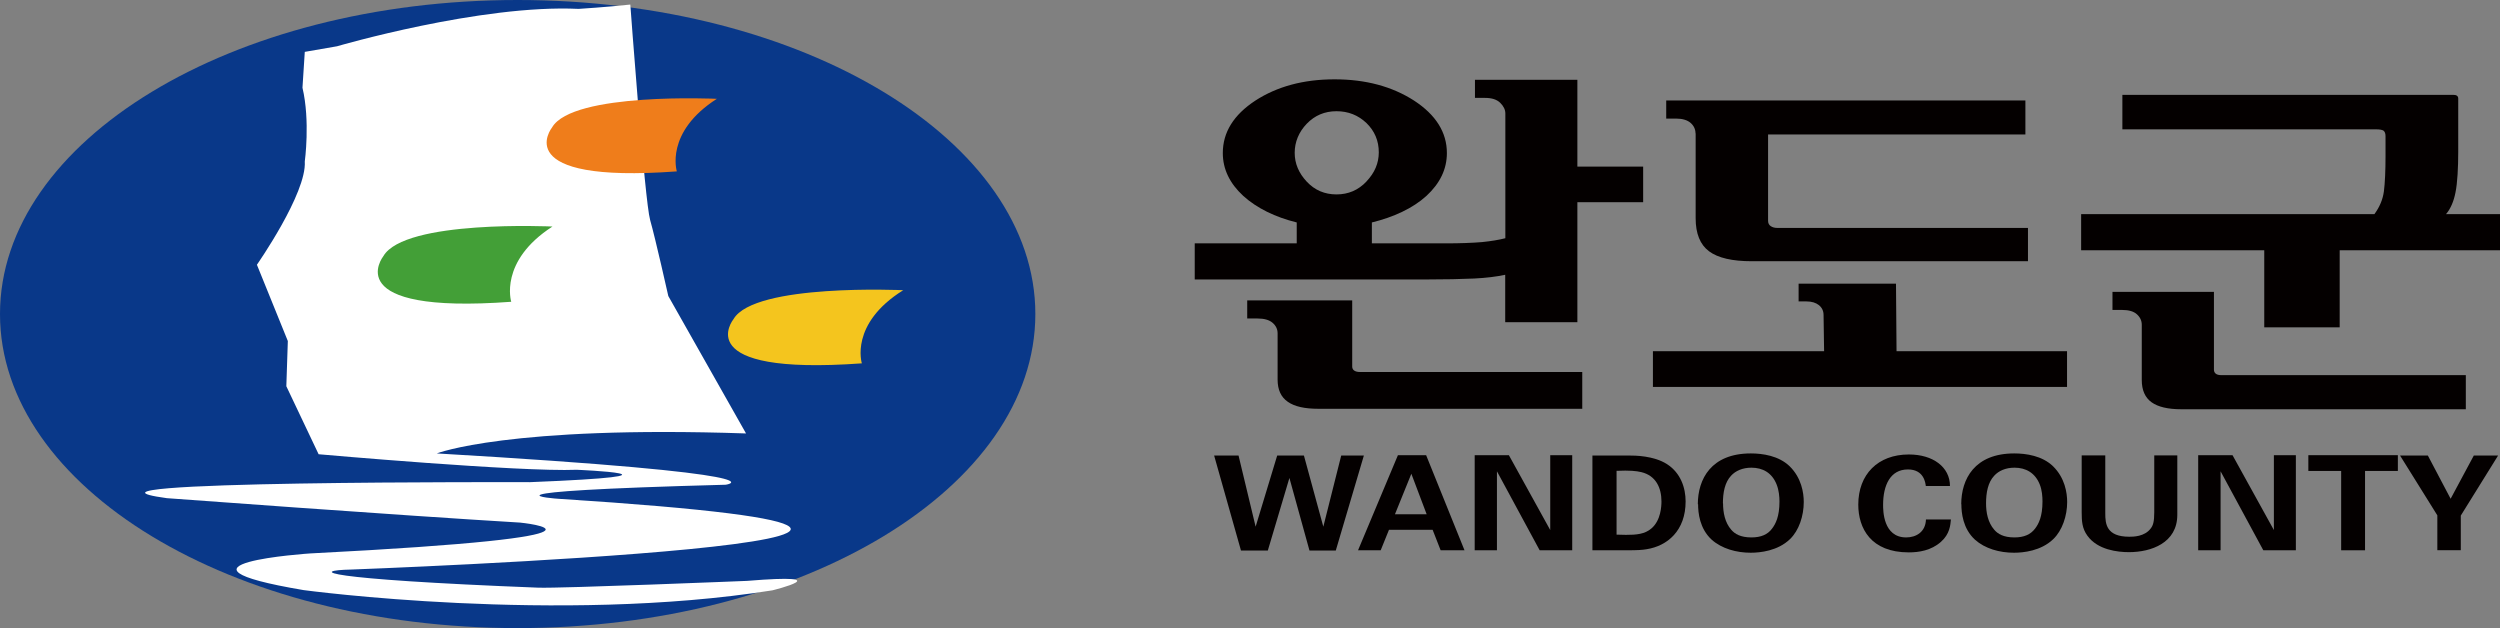
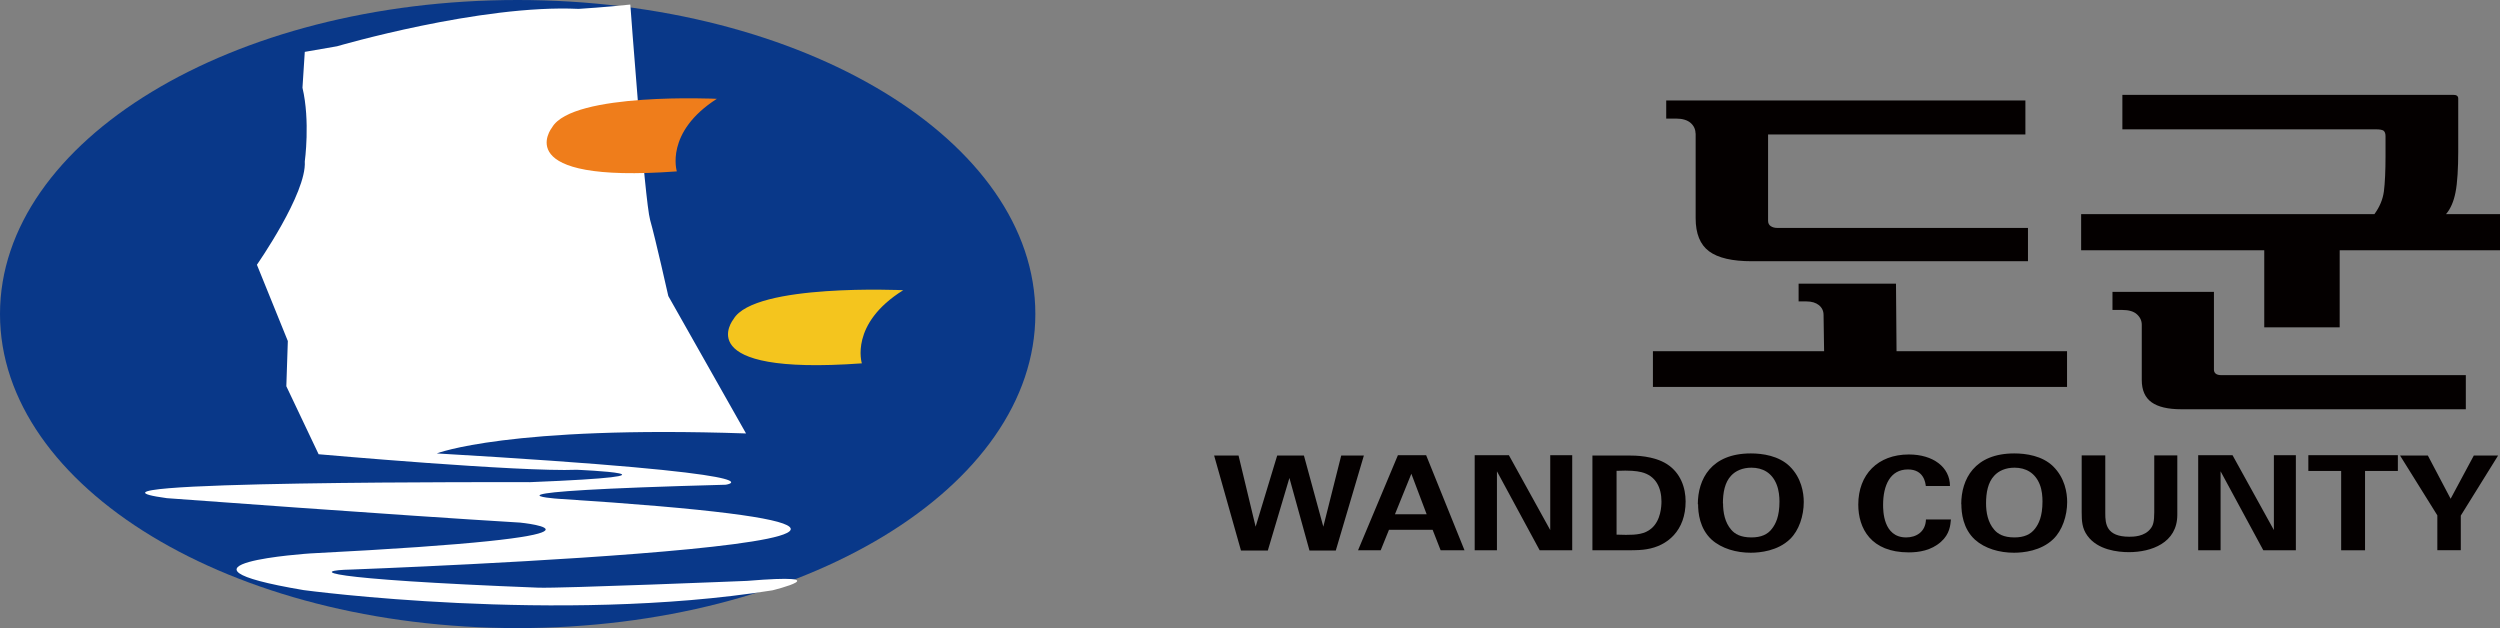
<svg xmlns="http://www.w3.org/2000/svg" width="195" height="49" viewBox="0 0 195 49" fill="none">
  <rect x="0" y="0" width="195" height="49" fill="#808080" stroke="none" />
  <g clip-path="url(#clip0_4065_23686)">
-     <path d="M106.583 14.161C105.938 14.836 105.165 15.164 104.245 15.164C103.324 15.164 102.552 14.836 101.928 14.17C101.304 13.505 100.986 12.758 100.986 11.919C100.986 11.081 101.304 10.297 101.928 9.65C102.552 9.003 103.324 8.675 104.245 8.675C105.165 8.675 105.938 8.985 106.583 9.596C107.218 10.215 107.546 10.972 107.546 11.883C107.546 12.721 107.228 13.478 106.583 14.152V14.161ZM128.166 12.995H123.035V6.224H115.047V7.636H115.84C116.369 7.636 116.761 7.764 117.025 8.028C117.29 8.293 117.417 8.566 117.417 8.848V18.581C116.92 18.709 116.317 18.809 115.608 18.882C114.899 18.945 113.83 18.982 112.857 18.982H107.006V17.351C108.688 16.941 110.201 16.248 111.259 15.282C112.317 14.307 112.857 13.195 112.857 11.938C112.857 10.325 112 8.958 110.297 7.846C108.583 6.743 106.52 6.188 104.097 6.188C101.674 6.188 99.621 6.743 97.918 7.846C96.225 8.958 95.379 10.316 95.379 11.938C95.379 13.195 95.918 14.307 96.976 15.282C98.045 16.248 99.484 16.941 101.145 17.351V18.982H93.189V21.798H111.27C112.666 21.798 114.042 21.77 114.984 21.725C115.915 21.679 116.729 21.579 117.406 21.433V25.133H123.035V15.774H128.166V13.013V12.995ZM123.426 29.015H106.065C105.885 29.015 105.737 28.979 105.631 28.906C105.525 28.833 105.472 28.724 105.472 28.596V23.429H97.283V24.842H98.077C98.606 24.842 98.997 24.951 99.262 25.179C99.526 25.407 99.653 25.68 99.653 25.999V29.608C99.653 30.4 99.918 30.975 100.447 31.339C100.976 31.713 101.769 31.886 102.848 31.886H123.416V29.015H123.426Z" fill="#040000" />
    <path d="M132.25 10.407C132.25 10.088 132.123 9.814 131.869 9.587C131.615 9.368 131.234 9.249 130.727 9.249H129.965V7.837H157.981V10.489H137.91V17.223C137.91 17.415 137.984 17.551 138.122 17.642C138.26 17.733 138.429 17.779 138.64 17.779H158.182V20.376H136.641C135.117 20.376 134.006 20.121 133.308 19.602C132.61 19.082 132.261 18.226 132.261 17.023V10.398L132.25 10.407ZM147.94 27.393H161.229V30.182H128.928V27.393H142.28L142.238 24.577C142.238 24.258 142.121 24.003 141.878 23.803C141.635 23.611 141.317 23.511 140.905 23.511H140.291V22.126H147.887L147.93 27.393H147.94Z" fill="#040000" />
    <path d="M172.687 22.755V28.842C172.687 28.97 172.74 29.079 172.835 29.152C172.93 29.225 173.078 29.261 173.258 29.261H192.334V31.922H170.148C169.1 31.922 168.328 31.74 167.82 31.375C167.312 31.011 167.058 30.428 167.058 29.644V25.334C167.058 25.015 166.931 24.741 166.677 24.513C166.424 24.286 166.043 24.176 165.535 24.176H164.773V22.764H172.676L172.687 22.755ZM190.779 16.704H195V19.52H182.495V25.534H176.612V19.52H162.329V16.704H185.203C185.605 16.157 185.859 15.565 185.944 14.927C186.028 14.289 186.071 13.277 186.071 12.202V10.625C186.071 10.416 186.018 10.279 185.923 10.197C185.817 10.124 185.616 10.088 185.319 10.088H165.545V7.399H191.361C191.488 7.399 191.583 7.418 191.646 7.472C191.71 7.518 191.742 7.591 191.742 7.682V11.856C191.742 13.059 191.678 14.28 191.53 15C191.392 15.72 191.138 16.294 190.789 16.704H190.779Z" fill="#040000" />
    <path d="M96.606 35.531L97.939 41.081L99.621 35.531H101.706L103.219 41.081L104.615 35.531H106.382L104.192 42.94H102.139L100.574 37.281L98.891 42.94H96.796L94.702 35.531H96.606Z" fill="#040000" />
    <path d="M108.805 40.115L110.085 36.953L111.28 40.115H108.815H108.805ZM109.038 35.504L105.927 42.922H107.694L108.339 41.327H111.746L112.37 42.922H114.232L111.238 35.504H109.048H109.038Z" fill="#040000" />
    <path d="M115.026 35.504H117.692L120.919 41.345V35.504H122.633V42.922H120.094L116.761 36.761V42.922H115.026V35.504Z" fill="#040000" />
    <path d="M126.082 36.725C127.14 36.679 127.627 36.734 128.018 36.825C129.171 37.099 129.594 38.065 129.594 39.113C129.594 39.468 129.552 40.58 128.822 41.209C128.293 41.673 127.616 41.719 126.822 41.719C126.611 41.719 126.304 41.71 126.092 41.701V36.725H126.082ZM124.209 42.922H126.886C127.754 42.922 128.113 42.895 128.431 42.84C130.06 42.585 131.478 41.391 131.478 39.113C131.478 38.056 131.097 36.889 130.018 36.197C128.981 35.54 127.531 35.531 127.055 35.531H124.209V42.913V42.922Z" fill="#040000" />
    <path d="M134.387 39.267C134.387 38.42 134.535 37.627 135.022 37.108C135.371 36.725 135.921 36.479 136.609 36.479C137.498 36.479 138.217 36.88 138.577 37.791C138.757 38.238 138.799 38.757 138.799 39.113C138.799 40.288 138.503 40.862 138.217 41.236C137.879 41.691 137.36 41.919 136.609 41.919C135.752 41.919 135.308 41.637 135.043 41.327C134.535 40.753 134.398 39.96 134.398 39.258L134.387 39.267ZM132.451 39.322C132.451 39.996 132.567 41.227 133.509 42.093C134.292 42.794 135.435 43.113 136.556 43.113C137.276 43.113 138.662 42.976 139.614 42.056C140.323 41.382 140.693 40.233 140.693 39.158C140.693 38.429 140.513 37.272 139.593 36.37C138.746 35.549 137.487 35.367 136.567 35.367C133.467 35.367 132.43 37.372 132.43 39.34L132.451 39.322Z" fill="#040000" />
    <path d="M150.215 37.919C150.183 37.664 150.067 36.616 148.818 36.616C147.443 36.616 146.882 37.846 146.882 39.377C146.882 39.814 146.882 41.919 148.681 41.919C149.453 41.919 150.194 41.5 150.225 40.516H152.172C152.13 40.953 152.088 41.646 151.4 42.257C150.638 42.94 149.675 43.086 148.882 43.086C145.919 43.086 144.946 41.199 144.946 39.359C144.946 37.008 146.47 35.449 148.892 35.449C150.776 35.449 152.098 36.433 152.098 37.91H150.215V37.919Z" fill="#040000" />
    <path d="M154.912 39.267C154.912 38.42 155.061 37.627 155.547 37.108C155.896 36.725 156.436 36.479 157.134 36.479C158.012 36.479 158.742 36.88 159.102 37.791C159.282 38.238 159.314 38.757 159.314 39.113C159.314 40.288 159.018 40.862 158.732 41.236C158.383 41.691 157.875 41.919 157.124 41.919C156.267 41.919 155.822 41.637 155.558 41.327C155.05 40.753 154.912 39.96 154.912 39.258V39.267ZM152.987 39.322C152.987 39.996 153.103 41.227 154.045 42.093C154.828 42.794 155.96 43.113 157.092 43.113C157.811 43.113 159.197 42.976 160.15 42.056C160.858 41.382 161.239 40.233 161.239 39.158C161.239 38.429 161.059 37.272 160.139 36.37C159.293 35.549 158.034 35.367 157.113 35.367C154.013 35.367 152.976 37.372 152.976 39.34L152.987 39.322Z" fill="#040000" />
    <path d="M164.212 35.523V40.042C164.212 40.853 164.286 41.865 166.085 41.865C166.381 41.865 167.28 41.865 167.757 41.218C167.936 40.99 168.032 40.708 168.032 39.951V35.523H169.83V40.152C169.83 42.357 167.788 43.068 166.053 43.068C165.196 43.068 163.62 42.904 162.816 41.783C162.403 41.218 162.371 40.644 162.371 39.951V35.523H164.223H164.212Z" fill="#040000" />
    <path d="M171.47 35.504H174.136L177.363 41.345V35.504H179.077V42.922H176.538L173.205 36.761V42.922H171.459V35.504H171.47Z" fill="#040000" />
    <path d="M182.611 36.734H180.051V35.504H187.033V36.734H184.473V42.922H182.611V36.734Z" fill="#040000" />
    <path d="M189.372 35.531L191.149 38.903L192.958 35.531H194.852L191.942 40.215V42.913H190.112V40.197L187.203 35.531H189.361H189.372Z" fill="#040000" />
    <path d="M80.757 24.495C80.757 38.028 62.676 48.991 40.373 48.991C18.071 48.991 0 38.028 0 24.495C0 10.963 18.081 0 40.373 0C62.665 0 80.757 10.972 80.757 24.495Z" fill="#093889" />
    <path d="M41.981 45.838C24.715 45.163 24.228 44.489 27.392 44.425C27.392 44.425 92.289 42.029 43.516 38.903C43.516 38.903 35.686 38.365 56.614 37.809C56.614 37.809 61.999 36.998 34.068 35.367C34.068 35.367 39.654 33.18 58.19 33.809L52.128 23.092C52.128 23.092 51.133 18.645 50.71 17.16C50.287 15.674 49.165 0.355 49.165 0.355C47.335 0.556 45.134 0.693 45.134 0.693C37.496 0.328 26.291 3.609 26.291 3.609L23.773 4.046L23.593 6.844C24.207 9.45 23.773 12.594 23.773 12.594C23.932 15.073 20.039 20.65 20.039 20.65L22.451 26.601L22.334 30.127L24.852 35.431C24.852 35.431 40.564 36.825 44.986 36.643C44.986 36.643 55.005 37.062 41.326 37.609C41.326 37.609 2.899 37.481 13.014 38.857C13.014 38.857 31.095 40.197 40.564 40.762C40.564 40.762 50.996 41.801 24.186 43.168C24.186 43.168 11.627 43.997 23.689 46.029C23.689 46.029 43.526 48.699 60.243 46.047C60.243 46.047 65.723 44.699 58.264 45.309C58.264 45.309 43.748 45.902 41.981 45.838Z" fill="white" />
    <path d="M70.442 22.636C70.442 22.636 58.856 22.089 57.217 24.887C57.217 24.887 53.609 29.325 67.225 28.341C67.225 28.341 66.241 25.261 70.452 22.636H70.442Z" fill="#F4C51E" />
-     <path d="M43.092 17.67C43.092 17.67 31.55 17.114 29.899 19.985C29.899 19.985 26.302 24.541 39.876 23.539C39.876 23.539 38.892 20.377 43.092 17.67Z" fill="#439F37" />
    <path d="M55.936 7.709C55.936 7.709 44.658 7.171 43.06 9.942C43.06 9.942 39.548 14.343 52.794 13.368C52.794 13.368 51.831 10.315 55.926 7.7L55.936 7.709Z" fill="#EF7D1B" />
  </g>
  <defs>
    <clipPath id="clip0_4065_23686">
      <rect width="195" height="49" fill="white" />
    </clipPath>
  </defs>
</svg>